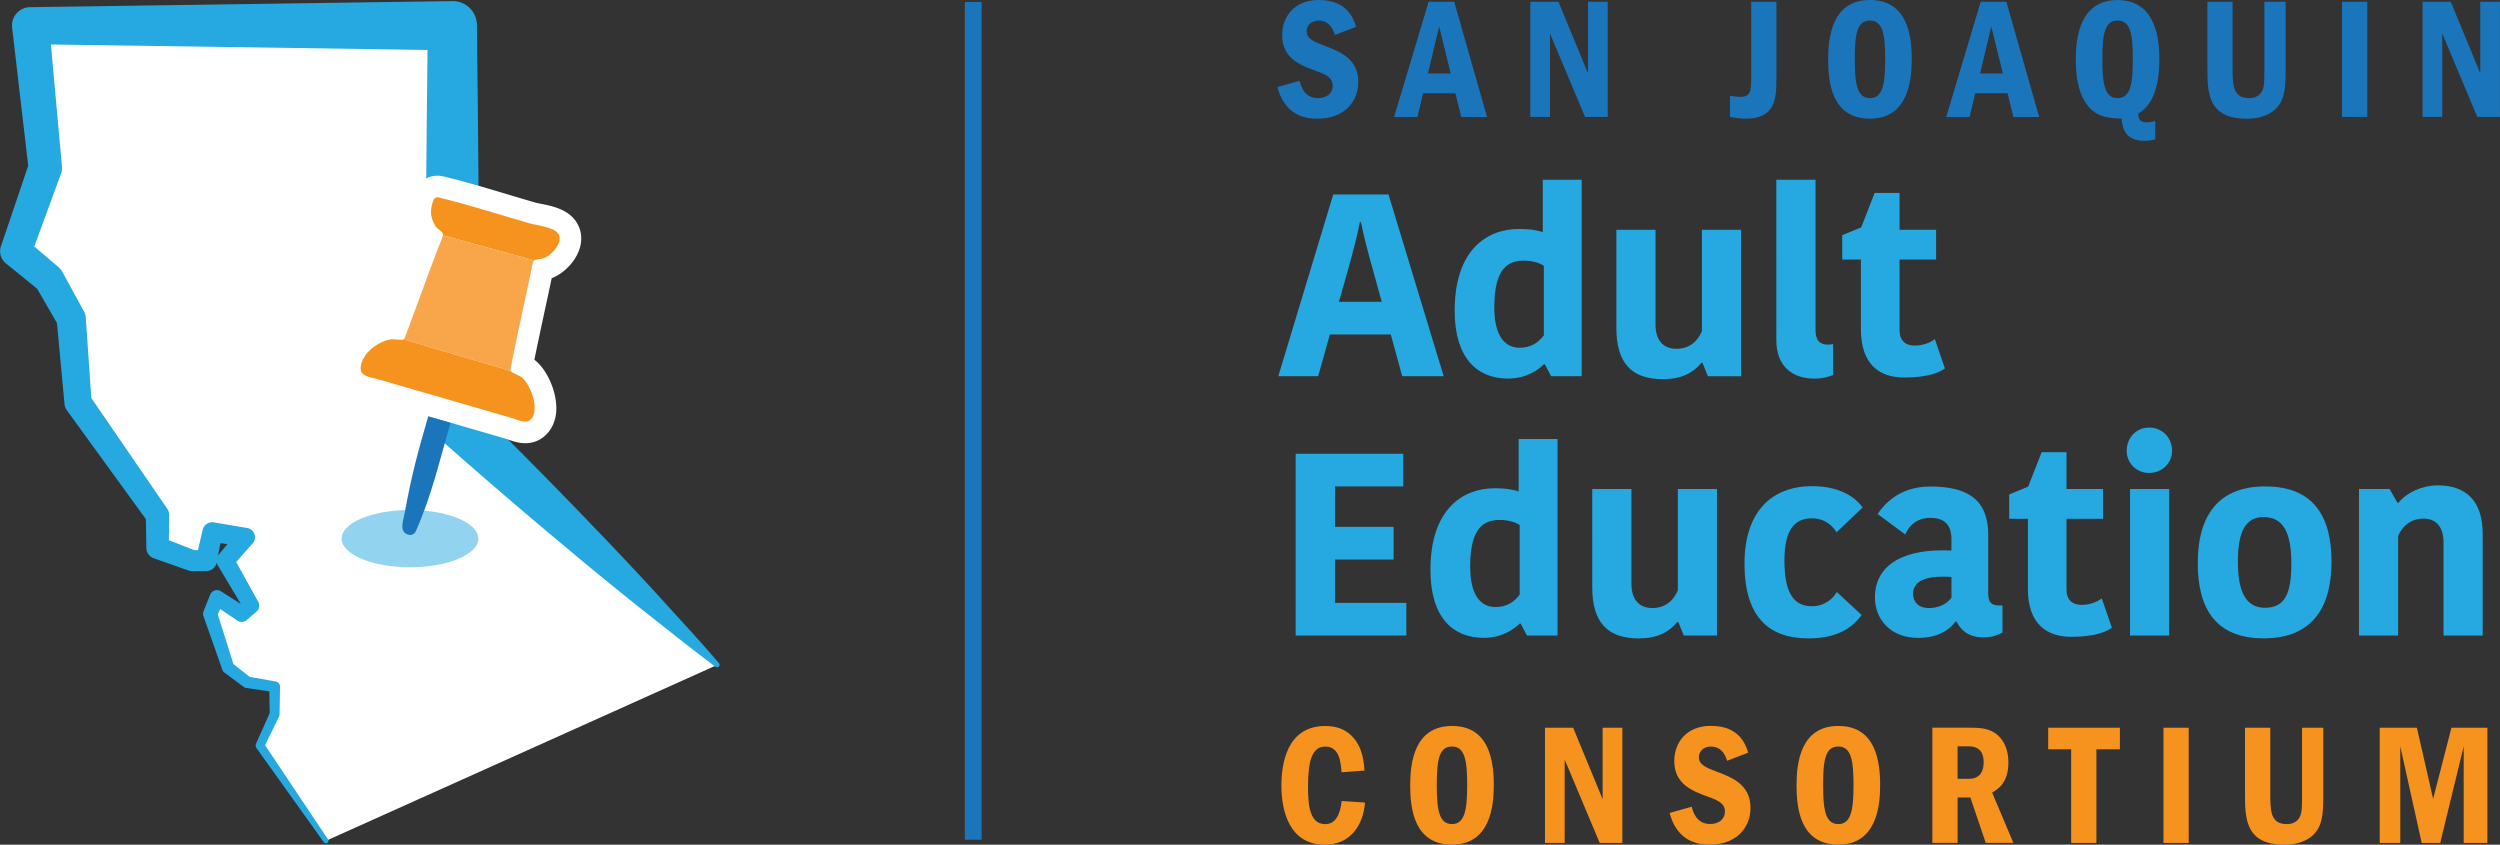
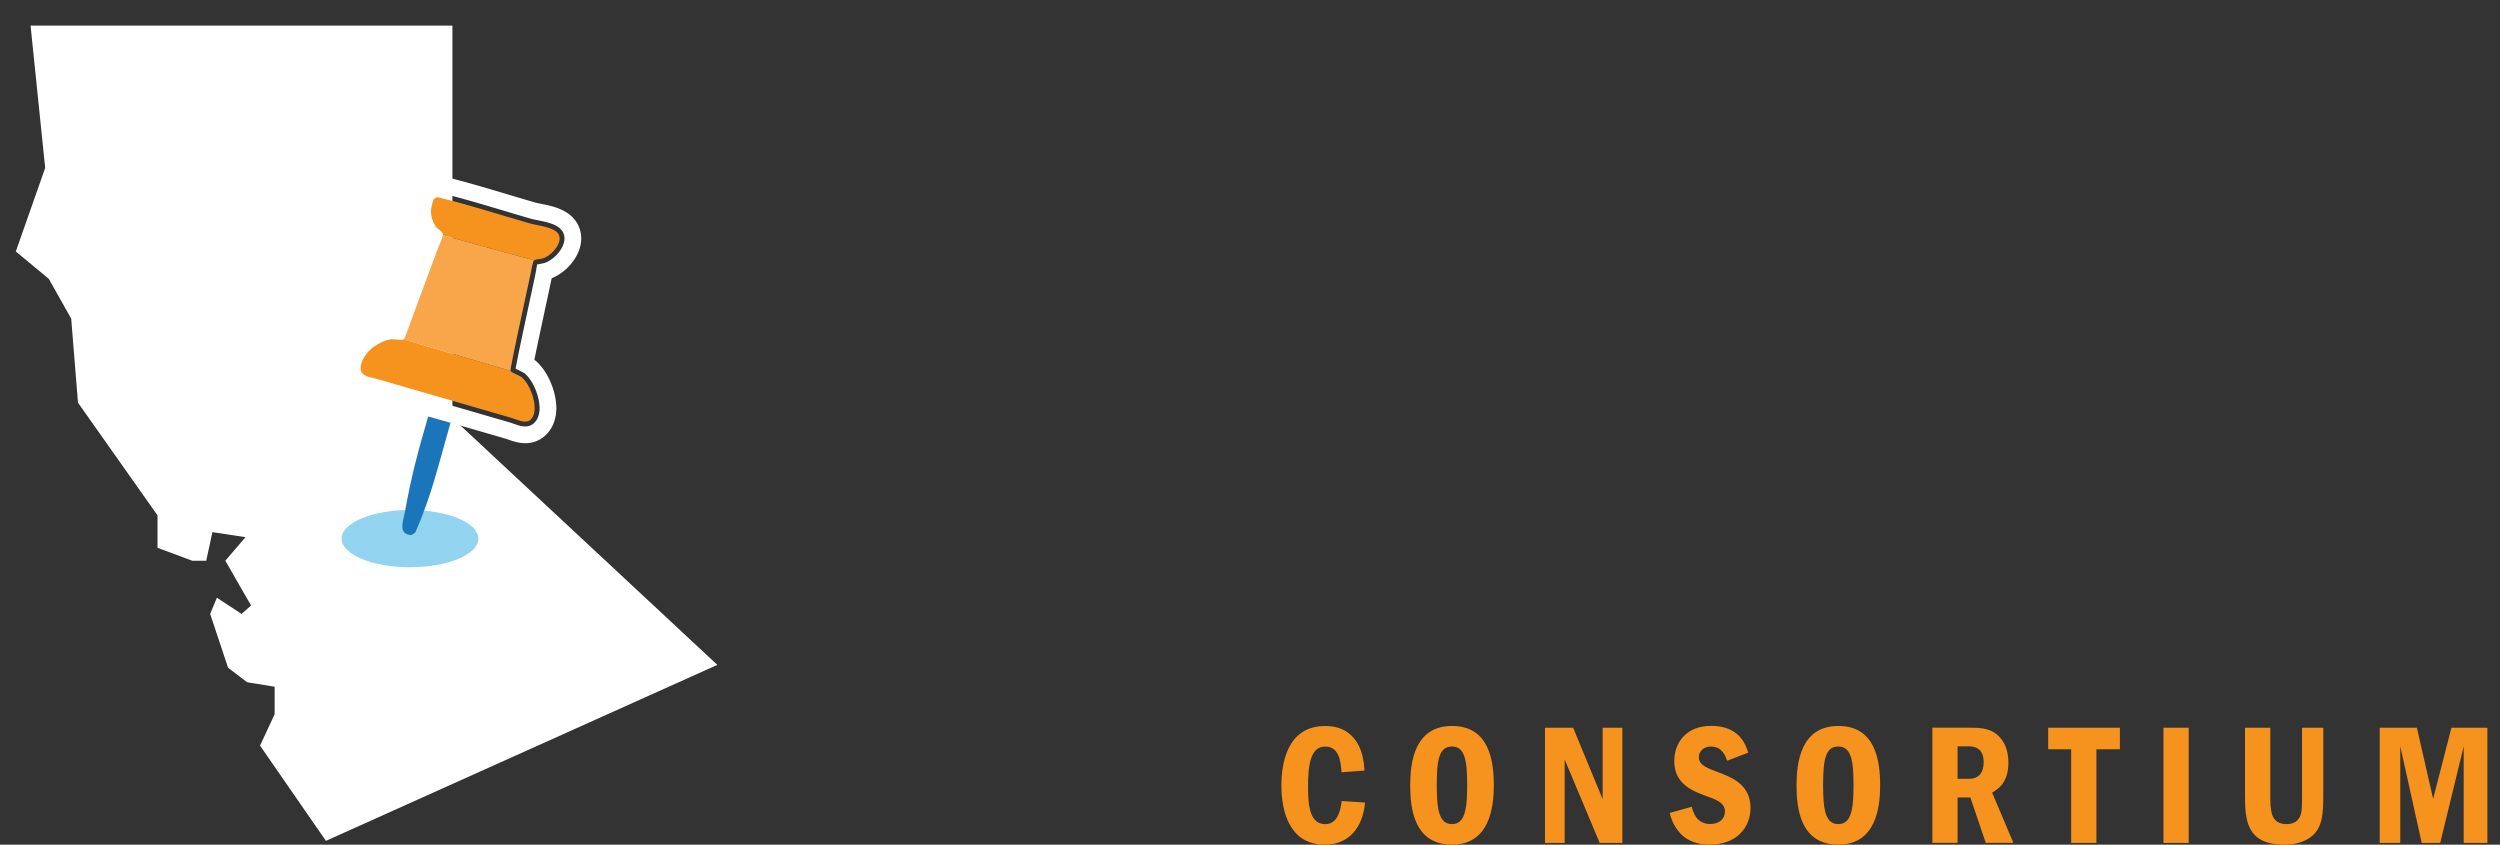
<svg xmlns="http://www.w3.org/2000/svg" viewBox="0 0 501.37 169.4">
  <rect x="0" y="0" width="501.37" height="169.4" fill="#333333" stroke="none" />
-   <path d="M267.72 7c-.28-.83-.93-2.87-3.26-2.87-1.7 0-2.42 1.18-2.42 2.12 0 1.59 1.52 2.15 3.98 3.08 2.6 1 6.38 2.43 6.38 7.1 0 3.95-2.78 7.38-8.21 7.38-1.67 0-4.16-.31-6.03-2.43-1.28-1.49-1.7-2.91-1.97-3.92l4.44-1.25c.28 1.04.93 3.47 3.71 3.47 1.73 0 2.94-.97 2.94-2.49 0-1.63-1.45-2.29-3.19-2.91-3.15-1.14-6.96-2.49-6.96-7.21 0-3.6 2.32-7.07 7.38-7.07 5.75 0 6.96 3.84 7.45 5.37L267.74 7ZM291.64.35l6.58 23.11h-5.16l-1.18-4.75h-6.48l-1.14 4.75h-4.68L286.51.35zm-.7 14.38-2.32-9.42-2.25 9.42zM312.54.35l5.93 14.34V.35h3.95v23.1h-4.54l-7.03-16.73v16.73h-3.95V.35h5.65Zm43.72 0v15.34c0 4.26-.28 8.11-6.2 8.11-1.11 0-1.91-.14-3.12-.35v-4.26c.49.1 1.28.24 2.05.24 2.01 0 2.21-1.04 2.21-3.74V.35zm27.14 11.57c0 4.23-.76 11.88-8.39 11.88s-8.38-7.24-8.38-11.88S367.5 0 375.01 0s8.39 7.1 8.39 11.92m-11.43 0c0 4.95.49 7.76 3.05 7.76s3.05-2.88 3.05-7.76-.42-7.8-3.05-7.8-3.05 2.77-3.05 7.8M402.37.35l6.58 23.11h-5.16l-1.18-4.75h-6.48l-1.14 4.75h-4.68L397.23.35h5.13Zm-.7 14.38-2.32-9.42-2.25 9.42zm30.57 13.23c-.59.14-1.18.28-2.15.28-3.61 0-4.43-2.12-4.61-4.47-3.5 0-5.02-.8-6.24-1.97-2.25-2.22-2.95-5.99-2.95-9.87 0-4.23.76-11.92 8.38-11.92 6.86 0 8.39 6.24 8.39 11.71 0 7.8-2.5 9.91-4.23 11.09.03.76.11 1.73 1.67 1.73.72 0 1.28-.14 1.73-.28v3.7Zm-7.56-8.28c2.6 0 3.05-2.88 3.05-7.8s-.42-7.76-3.05-7.76-3.05 2.77-3.05 7.8.49 7.76 3.05 7.76M447.74.35v13.2c0 3.36 0 6.13 3.29 6.13 1.56 0 2.29-.73 2.67-1.53.42-.9.42-2.08.42-4.61V.35h4.26v12.99c0 4.09 0 7.28-2.8 9.15-1.08.69-2.6 1.32-4.99 1.32-7.87 0-7.9-5.33-7.9-10.26V.35h5.06Zm27.01 0v23.1h-5.06V.35zm16.74 0 5.92 14.34V.35h3.95v23.1h-4.54l-7.03-16.73v16.73h-3.95V.35z" style="fill:#1b75bb" />
-   <path d="m278.46 39 11.07 36.45h-8.32l-2.29-8.37H266.7l-2.34 8.37h-8L267.38 39zm-9.93 21.53h8.58l-1.41-5.09c-1.4-5.04-2.13-7.7-2.76-10.92h-.21c-.62 3.12-1.4 6.08-2.7 10.71l-1.51 5.3Zm40.87-24.49h7.8v39.41h-6.13l-1.25-2.39h-.2c-.83.83-3.22 2.86-7.18 2.86-6.19 0-10.71-4.06-10.71-13.62 0-12.37 6.65-16.38 12.84-16.38 2.76 0 3.9.36 4.83.62zm.21 31.2V53.31c-.73-.57-2.44-1.04-3.9-1.04-3.23 0-6.03 1.41-6.03 9.36 0 5.72 2.08 8.11 5.1 8.11 2.18 0 3.74-.99 4.84-2.5Zm14.55-21.16h7.85v18.98c0 3.22 1.56 4.89 4.21 4.89 3.43 0 4.68-2.6 5.1-3.54V46.08h7.85v29.38h-6.65l-1.09-2.7h-.21c-1.72 2.08-4.06 3.28-7.75 3.28-6.29 0-9.31-3.28-9.31-10.24V46.09Zm39.94-10.04V66.2c0 2.19.99 2.91 2.44 2.91.57 0 .83-.05 1.09-.1v6.19c-.93.36-2.03.73-3.74.73-4.79 0-7.65-2.81-7.65-7.7V36.04h7.85Zm9.1 30V52.05h-3.74v-4.89l3.8-1.56 2.7-6.91h4.99v7.38h7.33v5.98h-7.33v14.19c0 2.03 1.14 3.07 3.07 3.07 1.25 0 2.86-.41 4.01-1.3l2.02 5.88c-.98.73-3.27 1.82-8.16 1.82s-8.69-2.55-8.69-9.67m-113.36 61.41V91h21.58v6.55h-13.68v8.11h11.75v6.55h-11.75v8.69h14.3v6.55zm44.72-39.41h7.8v39.41h-6.14l-1.25-2.39h-.21c-.83.83-3.23 2.86-7.18 2.86-6.19 0-10.71-4.06-10.71-13.62 0-12.37 6.66-16.38 12.85-16.38 2.75 0 3.9.36 4.84.62zm.21 31.2v-13.93c-.73-.57-2.44-1.04-3.9-1.04-3.23 0-6.03 1.41-6.03 9.36 0 5.72 2.08 8.11 5.09 8.11 2.19 0 3.74-.99 4.84-2.5m14.56-21.17h7.85v18.98c0 3.22 1.56 4.89 4.21 4.89 3.43 0 4.68-2.6 5.09-3.54V98.07h7.85v29.38h-6.65l-1.09-2.7h-.21c-1.72 2.08-4.06 3.28-7.75 3.28-6.3 0-9.31-3.28-9.31-10.24V98.08Zm44.09-.57c4.73 0 8.17 1.61 10.14 4.27l-5.25 4.99c-.41-.73-1.92-2.81-4.89-2.81-3.38 0-5.56 2.08-5.56 8.48s1.82 9.15 5.51 9.15c2.6 0 4.26-1.56 4.99-2.86l4.99 4.63c-1.67 2.24-4.47 4.68-10.71 4.68-7.95 0-12.79-4.37-12.79-14.98s5.61-15.55 13.57-15.55m35.31 9.78v11.75c0 1.67.62 2.39 2.03 2.39h.83v5.41c-1.25.78-2.6.99-3.9.99-2.8 0-4.42-1.35-5.3-3.17h-.21c-1.09 1.46-3.27 3.28-7.48 3.28-5.72 0-8.69-3.9-8.69-8.11 0-6.76 6.09-9.88 15.34-9.41v-2.29c0-3.27-1.82-4.26-4.21-4.26-2.8 0-4.31 1.61-5.04 3.33l-5.56-4.11c1.14-1.61 4.06-5.51 10.56-5.51 7.48 0 11.64 2.6 11.64 9.72Zm-7.38 8.43c-5.15-.36-7.69.83-7.69 3.38 0 1.66 1.14 2.86 3.17 2.86s3.64-.88 4.53-2.08v-4.16Zm15.34 2.33v-13.99h-3.75v-4.89l3.8-1.56 2.7-6.91h4.99v7.38h7.33v5.98h-7.33v14.19c0 2.03 1.14 3.07 3.07 3.07 1.25 0 2.86-.41 4-1.3l2.03 5.88c-.99.73-3.27 1.82-8.16 1.82s-8.69-2.55-8.69-9.67Zm24.28-32.29c2.65 0 4.63 1.98 4.63 4.68 0 2.44-1.98 4.42-4.63 4.42-2.5 0-4.47-1.97-4.47-4.42 0-2.7 1.98-4.68 4.47-4.68m-3.8 12.32h7.85v29.38h-7.85zm13.58 14.82c0-9.05 3.79-15.34 13.52-15.34s13.31 6.03 13.31 15.13-3.85 15.34-13.57 15.34-13.26-6.03-13.26-15.13m13.52 8.99c4.01 0 5.25-2.91 5.25-8.89s-1.51-9.3-5.57-9.3c-3.59 0-5.15 2.91-5.15 8.89s1.51 9.31 5.46 9.31Zm43.62 5.57h-7.85v-18.67c0-3.02-1.4-4.78-4.05-4.78-2.29 0-4.16 1.35-5.05 3.48v19.97h-7.85V98.07h6.14l1.56 2.75h.21c1.77-2.13 4.83-3.48 7.9-3.48 5.72 0 9 3.17 9 9.77v20.33Z" style="fill:#26a9e0" />
  <path d="M273.75 160.95c-.38 4.68-3.01 8.45-8.07 8.45-7.04 0-8.7-6.62-8.7-11.88 0-4.19 1.04-11.92 8.77-11.92 3.5 0 5.23 1.59 6.27 3.12 1.35 2.01 1.52 4.44 1.63 5.82l-4.61.34c-.14-1.84-.35-5.16-3.26-5.16s-3.46 3.5-3.46 8.18c0 3.88.45 7.38 3.46 7.38 2.74 0 3.12-3.4 3.29-4.64l4.67.31Zm25.83-3.44c0 4.23-.77 11.88-8.38 11.88s-8.39-7.24-8.39-11.88.87-11.92 8.39-11.92 8.38 7.1 8.38 11.92m-11.44 0c0 4.95.49 7.76 3.05 7.76s3.05-2.88 3.05-7.76-.42-7.8-3.05-7.8-3.05 2.77-3.05 7.8m27.35-11.57 5.92 14.34v-14.34h3.95v23.11h-4.54l-7.03-16.73v16.73h-3.95v-23.11zm30.89 6.65c-.28-.83-.93-2.87-3.26-2.87-1.69 0-2.42 1.18-2.42 2.11 0 1.59 1.52 2.15 3.99 3.08 2.6 1 6.37 2.43 6.37 7.1 0 3.95-2.77 7.38-8.21 7.38-1.66 0-4.16-.31-6.03-2.43-1.28-1.49-1.7-2.91-1.98-3.92l4.43-1.25c.28 1.04.93 3.46 3.71 3.46 1.73 0 2.95-.97 2.95-2.49 0-1.63-1.46-2.29-3.19-2.91-3.16-1.14-6.97-2.49-6.97-7.21 0-3.6 2.32-7.07 7.38-7.07 5.75 0 6.97 3.85 7.45 5.37l-4.23 1.63Zm30.68 4.92c0 4.23-.77 11.88-8.38 11.88s-8.39-7.24-8.39-11.88.87-11.92 8.39-11.92 8.38 7.1 8.38 11.92m-11.44 0c0 4.95.49 7.76 3.05 7.76s3.05-2.88 3.05-7.76-.42-7.8-3.05-7.8-3.05 2.77-3.05 7.8m29.15-11.57c2.32 0 4.57 0 6.34 1.97 1.22 1.35 1.67 3.19 1.67 5.02 0 4.09-2.11 5.33-3.26 6.03l4.26 10.08h-5.54l-3.09-9.11h-2.56v9.11h-5.06v-23.11h7.24Zm-2.18 3.74v6.51h2.25c2.18 0 2.98-1.42 2.98-3.33 0-3.19-2.32-3.19-3.19-3.19h-2.04Zm32.55-3.74v4.33h-4.71v18.78h-5.06v-18.78h-4.61v-4.33zm13.8 0v23.11h-5.06v-23.11zm16.36 0v13.2c0 3.36 0 6.13 3.29 6.13 1.56 0 2.28-.73 2.67-1.52.41-.9.41-2.08.41-4.61v-13.2h4.26v12.99c0 4.09 0 7.28-2.81 9.15-1.08.69-2.6 1.32-4.99 1.32-7.86 0-7.9-5.33-7.9-10.26v-13.2h5.06Zm29.4 0 3.26 14.27 3.67-14.27h7.21v23.11h-4.75v-19.37l-4.71 19.37h-3.71l-4.3-19.37v19.37h-4.12v-23.11z" style="fill:#f6921e" />
-   <path style="fill:#1b75bb" d="M193.5.4h3.36v168h-3.36z" />
  <path style="fill:#fff" d="m65.36 168.63-13.21-19.1 2.93-6.3v-5.51l-5.51-.89-3.83-2.92-3.59-10.79 1.35-3.25 4.94 3.25 1.91-1.69-5.16-8.98 4.04-4.72-6.63-1.01-1.24 5.73h-2.81l-6.96-2.59v-6.51L15.64 80.76 14.28 63.9l-4.49-7.97-6.62-5.5 5.89-16.75L6.13 5.14h84.6v78.69l53.13 49.51" />
-   <path d="m64.94 168.91-13.51-18.89a.87.87 0 0 1-.09-.84v-.03l2.84-6.34-.09.42-.09-5.51.91 1.06-5.52-.81c-.18-.02-.35-.1-.49-.2l-.04-.03-3.87-2.86c-.2-.15-.34-.34-.41-.56v-.04l-3.78-10.73c-.11-.32-.1-.66.02-.96l.02-.05 1.3-3.27a1.47 1.47 0 0 1 2.15-.7l.04.03 4.99 3.17-1.92.14 1.88-1.72-.33 2.02-5.31-8.9c-.39-.65-.3-1.46.16-2.01l.04-.04 3.97-4.78 1.15 3.1-6.65-.91 2.26-1.56-1.14 5.75c-.19.97-1.04 1.64-1.98 1.65h-.07l-2.81.05c-.24 0-.46-.03-.67-.11l-.07-.02-7.01-2.48a2.21 2.21 0 0 1-1.47-2.04v-.08l-.11-6.51.43 1.36L13.42 82.3c-.28-.39-.44-.83-.49-1.28v-.08L11.36 64.1l.37 1.21-4.58-7.92.71.85-6.69-5.43a3.12 3.12 0 0 1-.99-3.4l.03-.08 5.7-16.82-.17 1.46L2.43 5.53a3.676 3.676 0 0 1 3.23-4.07c.12-.01.24-.02.36-.02h.1L90.73.22a4.85 4.85 0 0 1 4.92 4.79v.14l.21 19.68c.05 6.56.15 13.11.1 19.67 0 13.12-.17 26.23-.43 39.34L94 80.33c8.64 8.47 17.16 17.08 25.55 25.84 4.21 4.36 8.35 8.79 12.46 13.25 4.06 4.52 8.22 8.93 12.18 13.57a.506.506 0 0 1-.69.73c-4.9-3.62-9.6-7.45-14.39-11.19-4.75-3.79-9.46-7.61-14.1-11.5a1152 1152 0 0 1-27.57-23.66c-.98-.87-1.5-2.07-1.53-3.29v-.23c-.26-13.11-.43-26.23-.43-39.34-.05-6.56.05-13.11.1-19.67l.21-19.68 4.93 4.93L6.13 8.86l3.7-4.1 2.59 28.56v.09c.05.48-.02.96-.18 1.39l-6.1 16.67-.96-3.48 6.56 5.59.06.05c.27.23.49.51.65.8l4.39 8.02.03.06c.2.36.31.76.33 1.15l1.16 16.87-.49-1.35 15.64 22.8.04.06c.27.4.4.86.39 1.31l-.1 6.51-1.47-2.11 6.92 2.7-.74-.13 2.81.05-2.05 1.65 1.32-5.71.02-.06a1.97 1.97 0 0 1 2.24-1.49l6.62 1.12h.06c1.02.19 1.71 1.15 1.54 2.17-.06.35-.22.67-.44.93l-4.12 4.65.19-2.05 5.02 9.06.03.05c.37.67.2 1.5-.36 1.98l-1.93 1.65-.04.04c-.55.46-1.32.49-1.88.1l-4.89-3.33 2.19-.67-1.41 3.23.04-1 3.42 10.84-.43-.6 3.78 2.98-.52-.22 5.5.98h.03c.52.1.88.56.87 1.06l-.09 5.51v.03c0 .13-.04.27-.09.38l-3.03 6.25-.07-.87 12.9 19.31c.15.23.09.54-.14.7-.23.15-.53.09-.69-.13Z" style="fill:#26a9e0" />
  <path d="M95.93 108.02c0 3.17-6.13 5.74-13.71 5.74s-13.71-2.57-13.71-5.74 6.13-5.74 13.71-5.74 13.71 2.57 13.71 5.74" style="fill:#26a9e0;fill-rule:evenodd;opacity:.5" />
  <path d="M109.11 54.83c.02-.11.05-.24.07-.36.41-.08.85-.21 1.31-.44 1.94-.96 3.56-2.8 4.15-4.68.41-1.28.3-2.58-.29-3.63-1.21-2.2-3.99-2.76-6.23-3.21-.45-.09-.87-.17-1.19-.26-1.88-.55-3.72-1.09-5.54-1.64-4.35-1.3-8.45-2.53-12.65-3.55-.18-.05-.55-.12-.74-.13-1.48-.11-2.81.71-3.61 2.39-.62 1.75-1.23 4.42.73 7.48.2.31.48.54.75.79-.04.09-.07.17-.1.26l-.31.76a943 943 0 0 0-3.43 9.23c-.82 2.23-1.63 4.46-2.56 6.94-.06.18-.14.41-.22.64-.39-.03-.86-.05-1.37.03-2.19.36-4.76 1.84-6.22 3.59-1.41 1.69-2.57 4.3-1.6 6.57.87 2.02 3.02 2.52 4.44 2.84.26.06.51.11.74.19 2.68.77 23.41 6.79 26.55 7.7l.66.22c.74.26 1.58.56 2.51.63.97.07 1.85-.13 2.59-.59 1.32-.81 2.13-2.24 2.31-4.02.27-2.91-1.22-6.85-3.36-8.81-.36-.33-.78-.55-1.21-.77.6-3.12 2.12-10.12 3.01-14.27l.83-3.89Z" style="fill:none;stroke:#fff;stroke-miterlimit:10;stroke-width:3.36px" />
-   <path d="M109.11 54.83c.02-.11.05-.24.07-.36.41-.08.85-.21 1.31-.44 1.94-.96 3.56-2.8 4.15-4.68.41-1.28.3-2.58-.29-3.63-1.21-2.2-3.99-2.76-6.23-3.21-.45-.09-.87-.17-1.19-.26-1.88-.55-3.72-1.09-5.54-1.64-4.35-1.3-8.45-2.53-12.65-3.55-.18-.05-.55-.12-.74-.13-1.48-.11-2.81.71-3.61 2.39-.62 1.75-1.23 4.42.73 7.48.2.31.48.54.75.79-.04.09-.07.17-.1.26l-.31.76a943 943 0 0 0-3.43 9.23c-.82 2.23-1.63 4.46-2.56 6.94-.06.18-.14.41-.22.64-.39-.03-.86-.05-1.37.03-2.19.36-4.76 1.84-6.22 3.59-1.41 1.69-2.57 4.3-1.6 6.57.87 2.02 3.02 2.52 4.44 2.84.26.06.51.11.74.19 2.68.77 23.41 6.79 26.55 7.7l.66.22c.74.26 1.58.56 2.51.63.97.07 1.85-.13 2.59-.59 1.32-.81 2.13-2.24 2.31-4.02.27-2.91-1.22-6.85-3.36-8.81-.36-.33-.78-.55-1.21-.77.6-3.12 2.12-10.12 3.01-14.27l.83-3.89Z" style="fill:#fff;fill-rule:evenodd" />
  <path d="M88.81 47.17c.02-.14.02-.26 0-.35-.17-.41-1.12-.92-1.46-1.45-1.28-2.01-1-3.66-.46-5.16.28-.58.7-.73 1.11-.61 6.07 1.48 11.9 3.37 18.19 5.19 1.55.45 5.02.72 5.84 2.2.8 1.45-.89 3.76-2.72 4.67-.82.41-1.83.25-2.21.56zm13.57 27.21c.2.4 1.81.88 2.34 1.35 2.04 1.87 3.67 7.22 1.43 8.62-.93.57-2.42-.19-3.61-.55-3.16-.92-23.89-6.93-26.58-7.7-1.17-.35-3.05-.52-3.49-1.53-.51-1.19.39-2.86 1.2-3.83 1.03-1.23 3-2.41 4.62-2.68.77-.12 2.23.26 2.64 0l21.45 6.31Z" style="fill:#f6921e;fill-rule:evenodd" />
  <path d="M80.93 68.07c.24-.14.83-1.87 1.09-2.58 2.01-5.38 3.85-10.53 5.91-15.94.23-.61.79-1.73.89-2.38l18.29 5.05c-.29.23-.55 2.02-.72 2.78-1.18 5.47-4.16 19.07-4 19.38l-21.45-6.31Z" style="fill:#f9a64a;fill-rule:evenodd" />
  <path d="M90.35 84.79c-2.31 7.98-3.76 14.57-7.05 21.95-.38.39-.54.48-1.03.56-2.49-.31-1.37-2.93-1.07-4.61 1.34-7.42 2.59-11.99 4.67-19.16l4.47 1.26Z" style="fill:#1b75bb;fill-rule:evenodd" />
</svg>